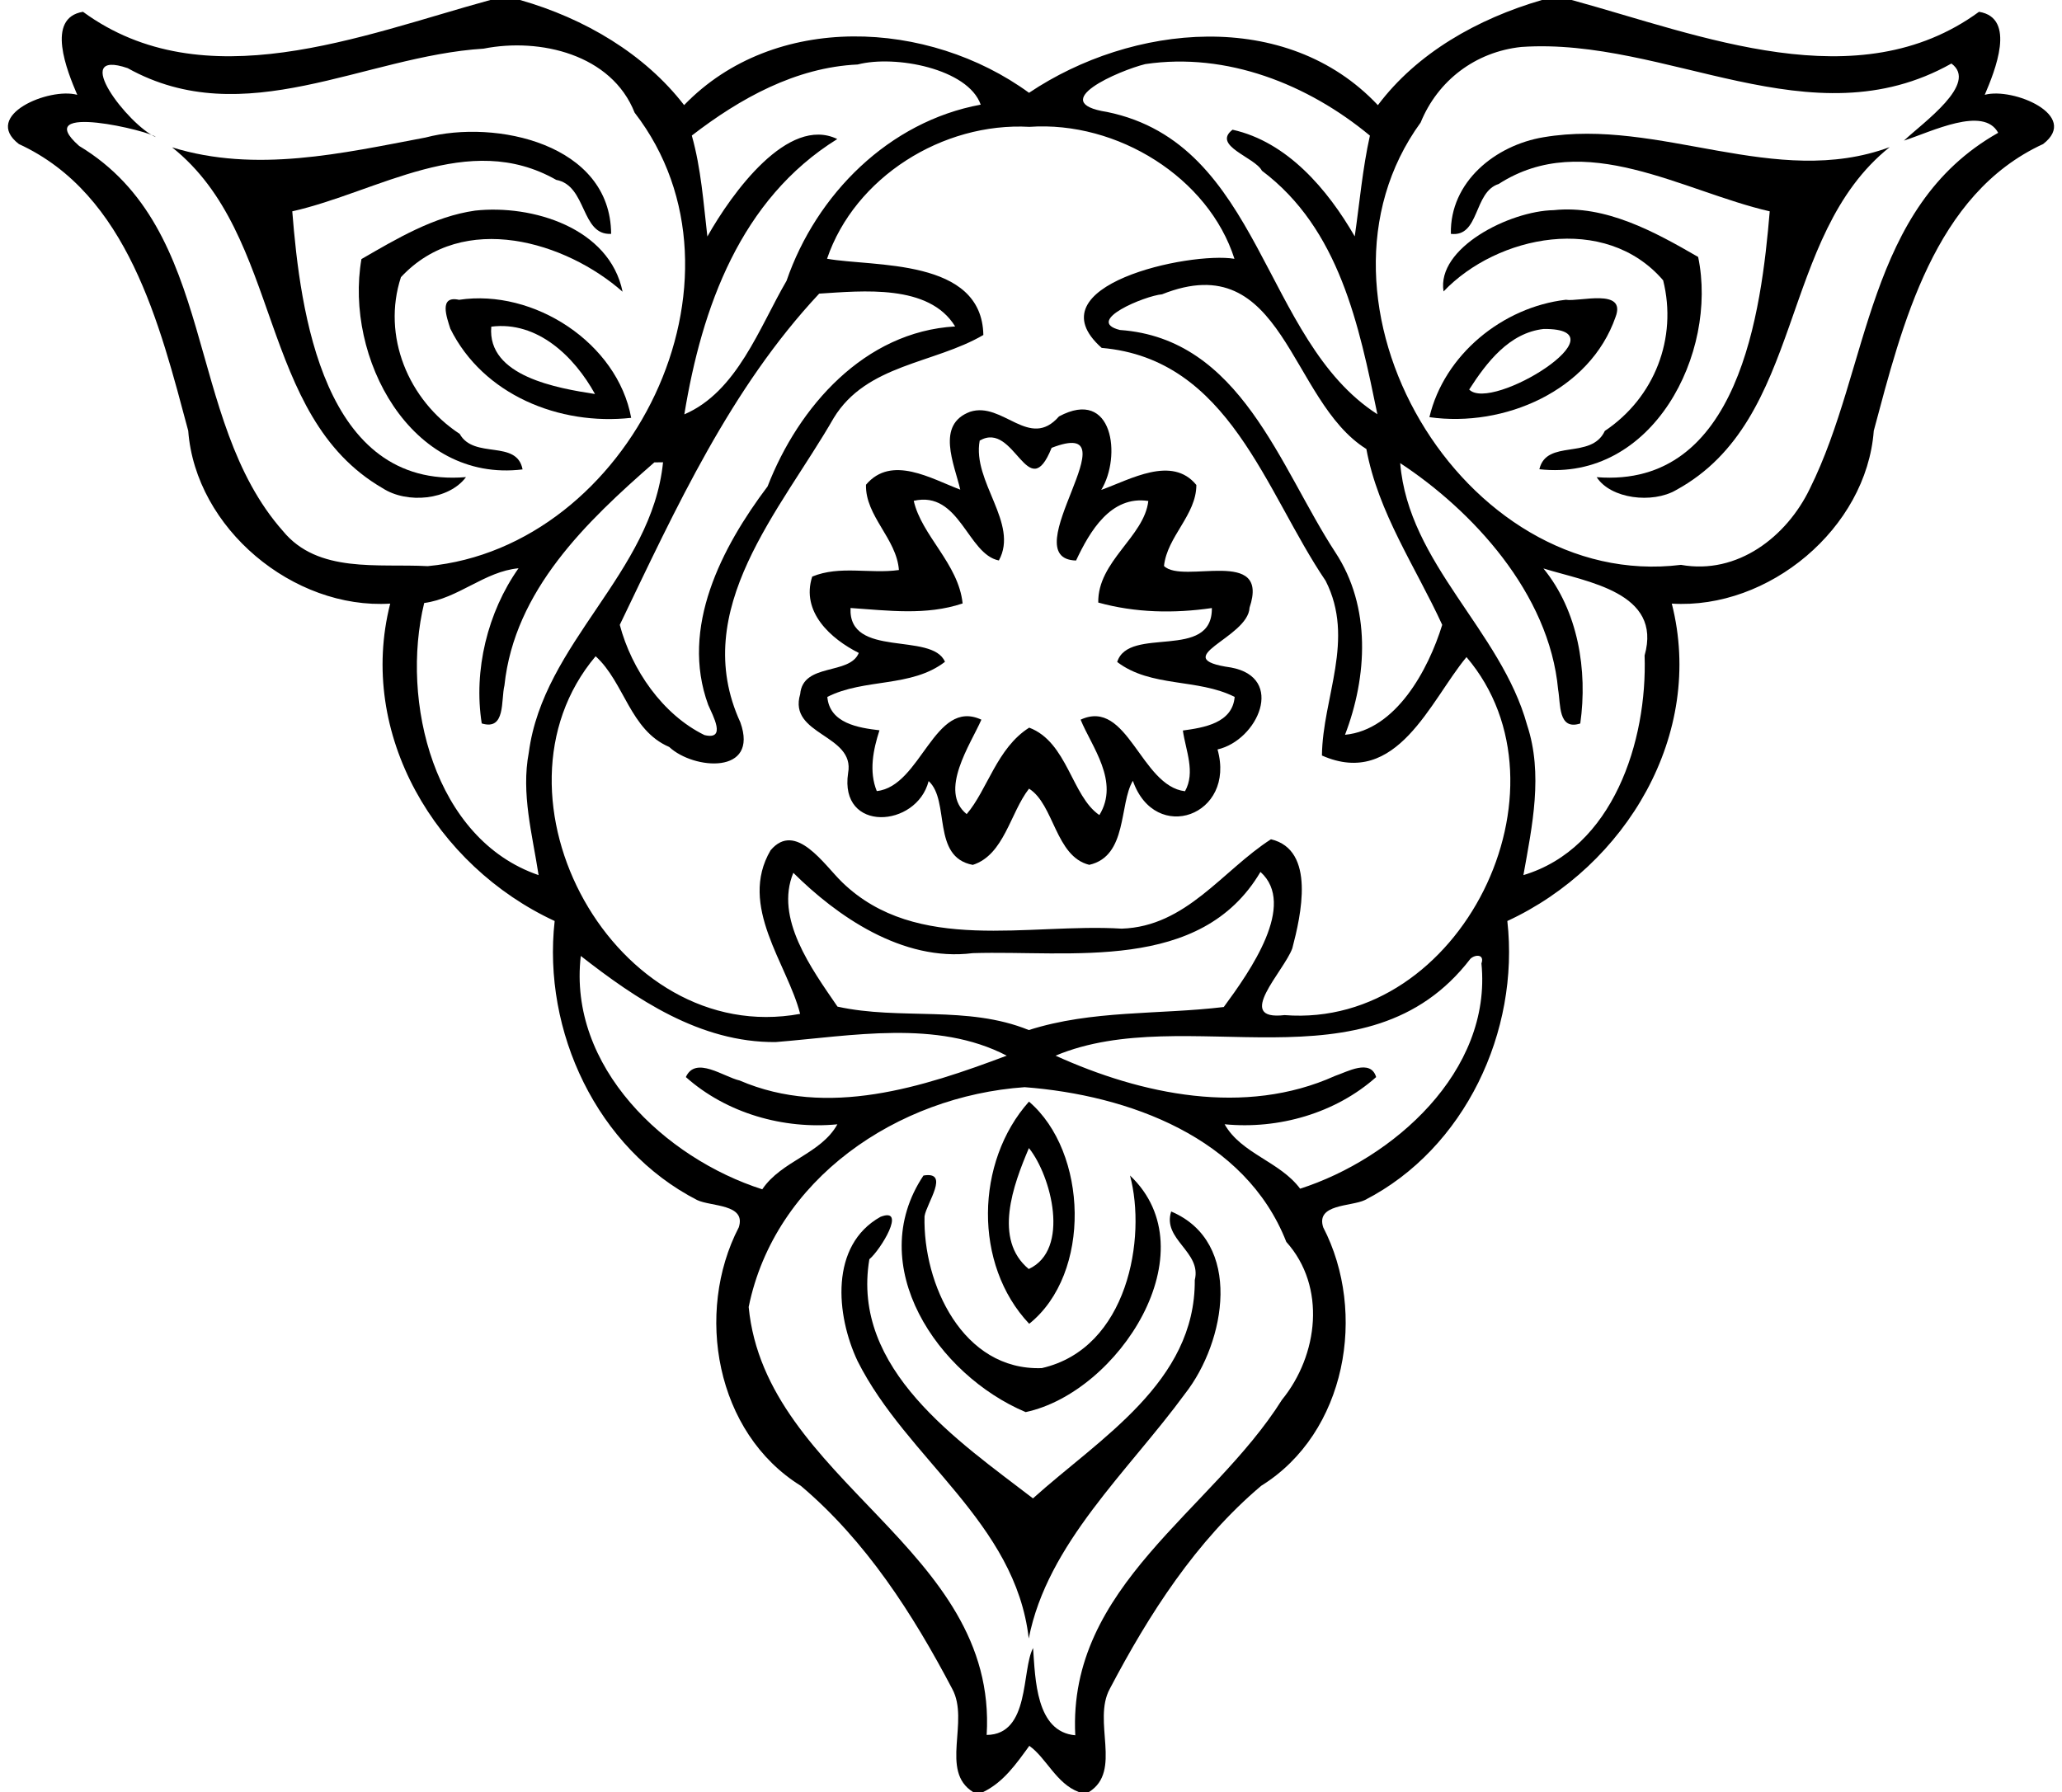
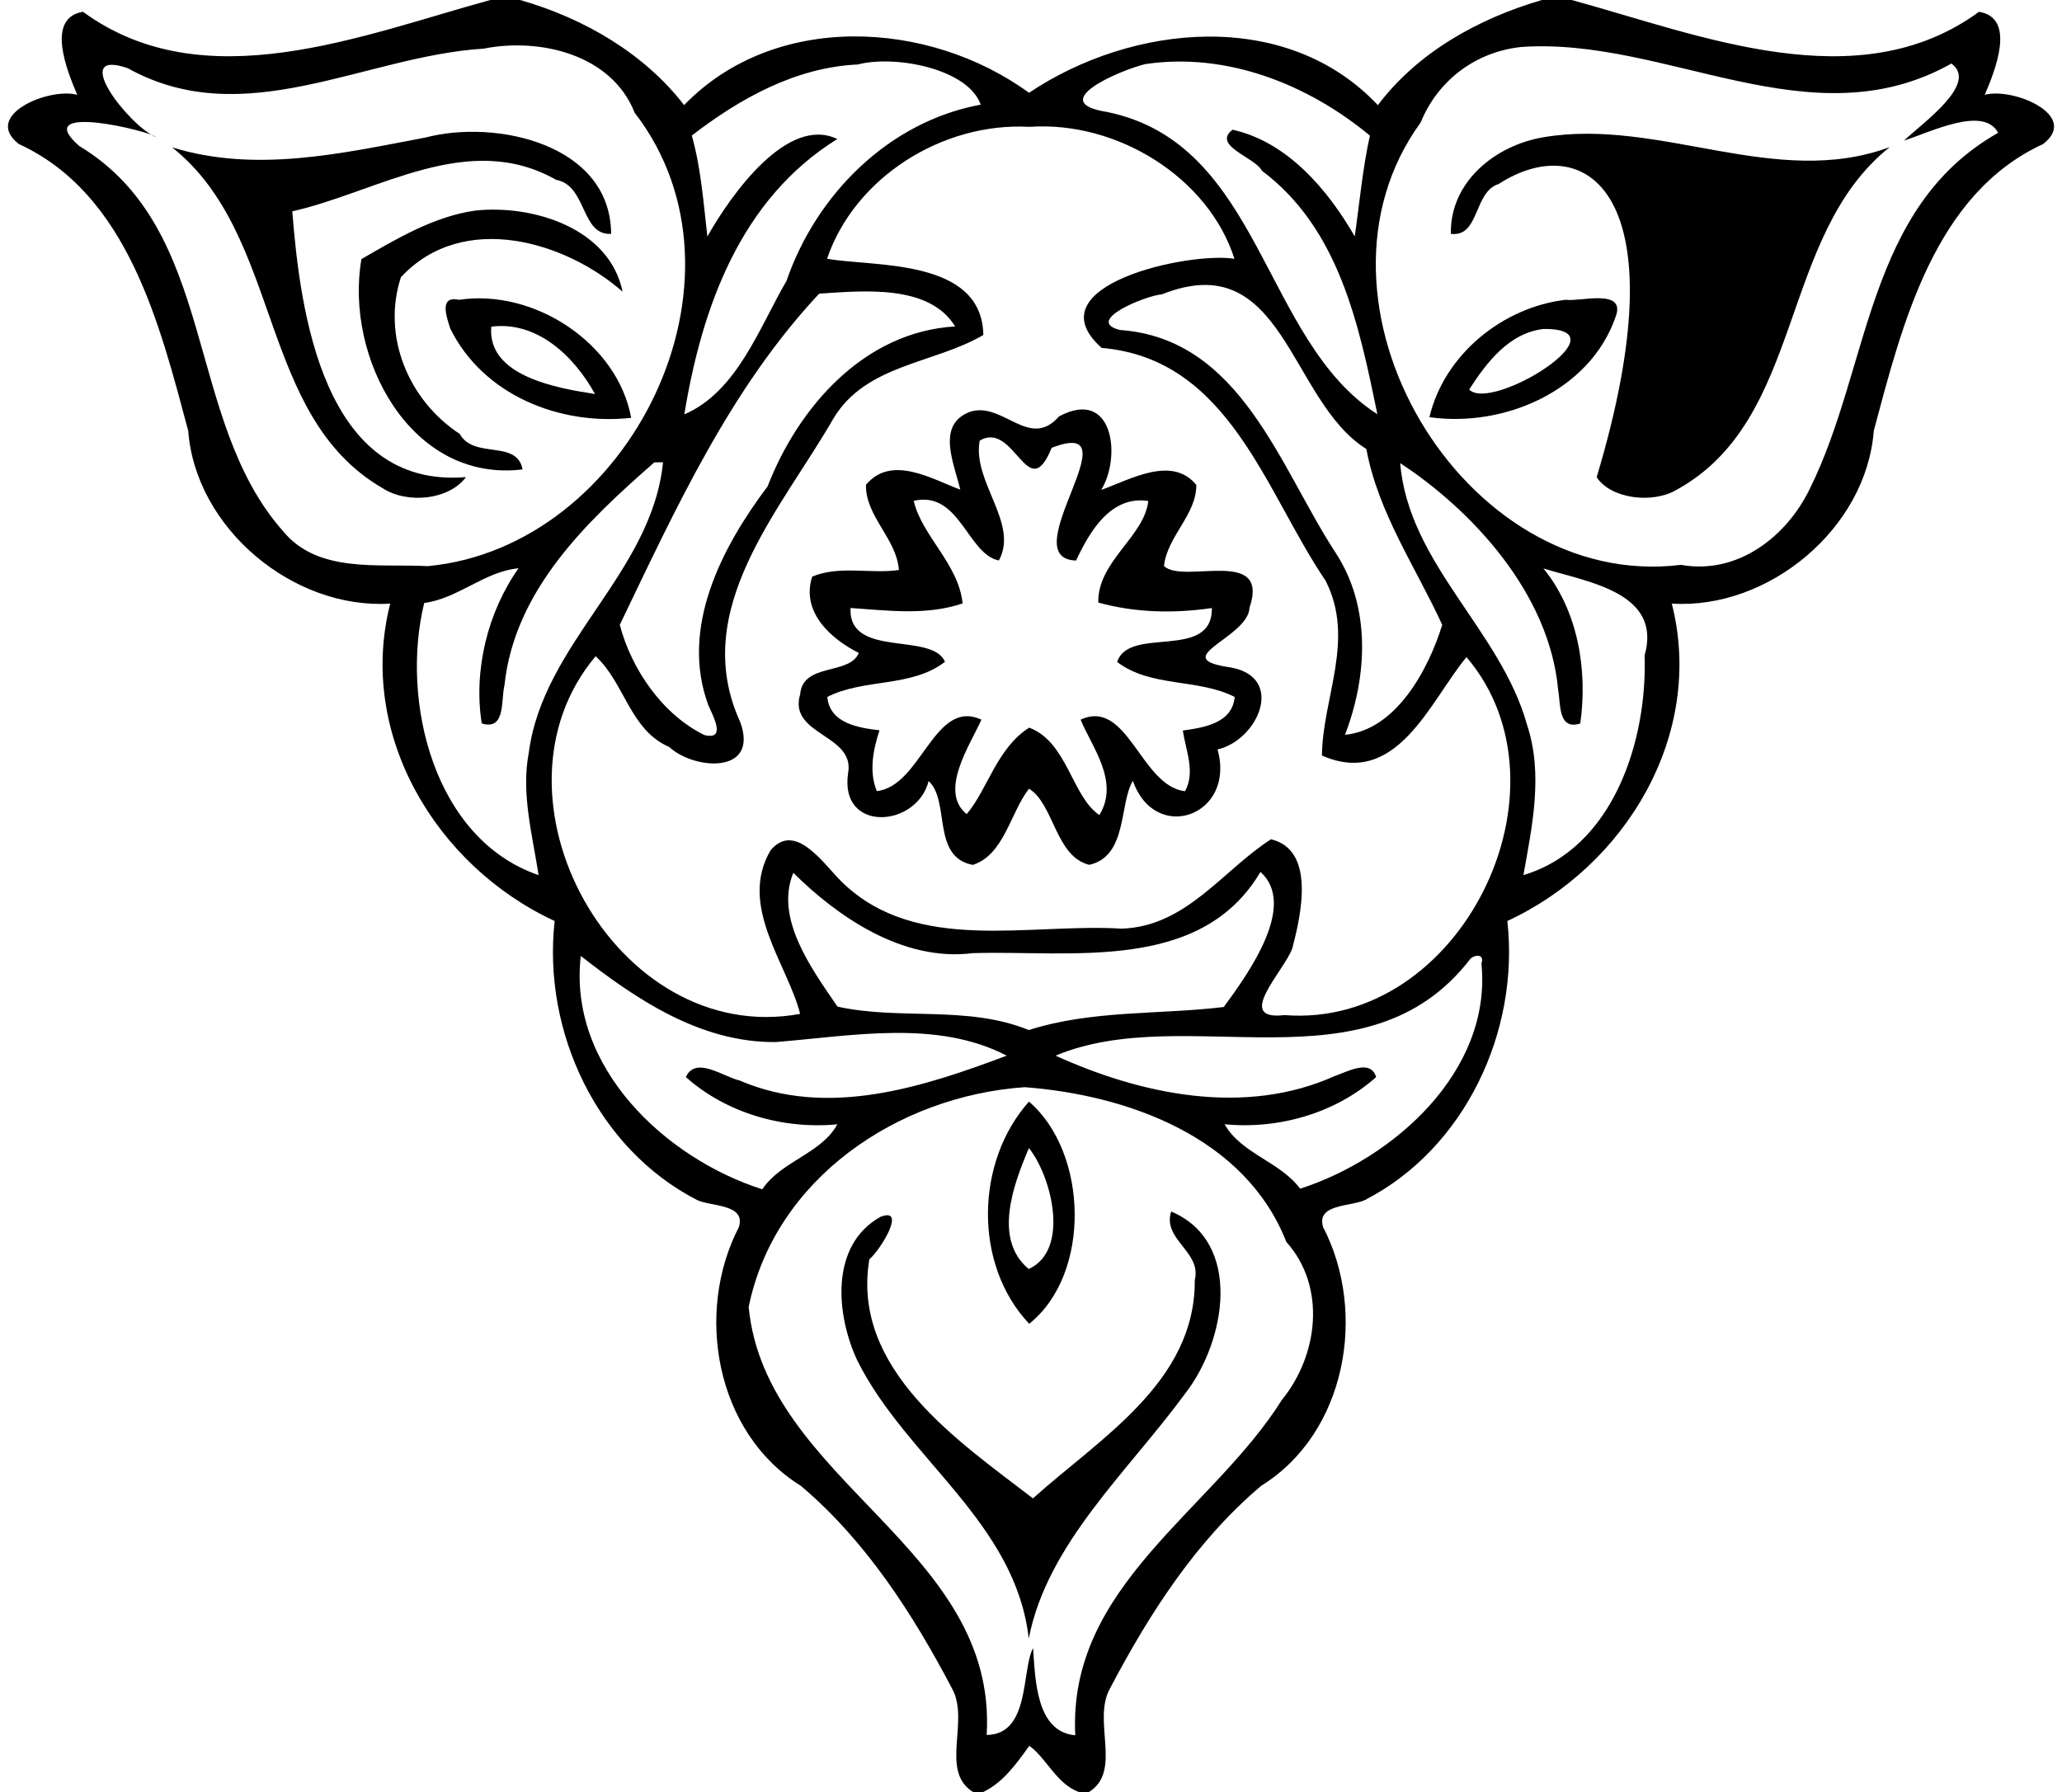
<svg xmlns="http://www.w3.org/2000/svg" width="367pt" height="319pt" viewBox="0 0 367 319" version="1.1">
  <path fill="#000000" opacity="1.00" d=" M 87.27 0.00 L 92.56 0.00 C 104.10 3.29 114.76 9.63 121.76 18.71 C 137.84 2.07 165.26 3.48 183.15 16.52 C 201.41 4.26 228.92 1.37 245.24 18.72 C 252.19 9.46 262.93 3.35 274.44 0.00 L 279.73 0.00 C 302.68 6.28 330.69 17.85 352.23 2.10 C 358.93 3.19 355.04 12.68 353.25 16.88 C 358.24 15.50 370.27 20.53 363.64 25.64 C 344.24 34.56 338.57 57.75 333.50 76.68 C 332.19 94.07 314.79 108.53 297.55 107.45 C 303.47 130.69 289.41 154.16 268.28 163.95 C 270.48 183.58 260.74 204.47 242.93 213.62 C 240.43 214.81 234.15 214.29 235.51 218.48 C 243.35 233.63 239.66 255.07 224.47 264.49 C 212.86 274.30 204.51 287.33 197.53 300.62 C 194.37 306.39 199.80 315.29 193.81 319.00 L 192.01 319.00 C 188.00 317.51 186.22 312.91 183.20 310.78 C 180.91 313.93 178.62 317.25 174.99 319.00 L 173.19 319.00 C 167.20 315.29 172.63 306.39 169.47 300.62 C 162.49 287.33 154.13 274.30 142.53 264.49 C 127.34 255.07 123.64 233.63 131.49 218.48 C 132.85 214.29 126.57 214.81 124.07 213.62 C 106.26 204.47 96.52 183.58 98.72 163.95 C 77.59 154.16 63.53 130.69 69.45 107.45 C 52.21 108.53 34.81 94.07 33.50 76.68 C 28.43 57.75 22.76 34.56 3.36 25.64 C -3.27 20.53 8.76 15.50 13.75 16.88 C 11.96 12.68 8.07 3.19 14.77 2.10 C 36.31 17.85 64.32 6.28 87.27 0.00 M 86.07 8.66 C 64.87 9.97 43.51 23.71 22.72 12.13 C 12.23 8.54 22.87 22.29 27.71 24.40 C 27.13 23.43 5.07 18.04 14.09 25.98 C 38.90 40.93 32.67 74.52 50.35 94.52 C 56.58 102.13 67.30 100.30 76.13 100.78 C 112.15 97.40 135.75 49.57 112.95 20.05 C 108.86 9.68 96.10 6.67 86.07 8.66 M 270.76 8.36 C 262.60 9.23 255.90 14.33 252.85 21.81 C 229.76 53.57 260.31 105.37 299.18 100.55 C 309.26 102.36 318.01 95.53 322.12 86.99 C 332.86 65.38 332.10 36.93 355.64 23.64 C 353.04 18.80 343.83 23.42 338.87 25.03 C 342.32 21.78 352.17 14.87 347.32 11.31 C 322.28 25.40 296.71 6.56 270.76 8.36 M 152.65 11.48 C 141.62 11.99 131.68 17.53 123.13 24.13 C 124.78 29.99 125.20 36.07 125.90 42.10 C 130.28 34.34 140.26 20.52 149.02 24.75 C 131.78 35.46 124.91 54.73 121.80 73.76 C 131.20 69.73 135.16 58.26 139.99 49.99 C 145.30 34.56 158.25 21.62 174.55 18.63 C 172.30 12.22 159.31 9.74 152.65 11.48 M 203.84 11.41 C 199.27 12.53 186.00 18.21 197.03 19.93 C 224.63 25.58 224.58 60.53 245.15 73.74 C 241.89 57.93 238.39 40.74 224.60 30.39 C 223.34 27.97 215.66 25.95 219.37 23.09 C 229.11 25.25 236.29 33.71 241.12 42.08 C 241.99 36.09 242.50 30.05 243.82 24.14 C 232.78 14.99 218.34 9.26 203.84 11.41 M 183.23 22.58 C 167.77 21.72 152.12 31.58 147.20 46.06 C 155.46 47.54 174.76 45.89 175.02 59.63 C 166.26 64.76 154.22 64.81 148.38 74.42 C 139.03 90.73 122.54 108.49 131.77 128.59 C 135.12 137.95 123.47 137.04 119.11 132.97 C 112.11 129.97 111.16 121.50 106.01 116.82 C 84.99 141.77 109.48 186.54 142.41 180.48 C 140.16 171.61 131.33 161.27 137.15 151.36 C 141.62 146.07 146.72 154.00 149.91 157.07 C 163.17 169.89 183.09 164.29 199.64 165.31 C 211.14 164.94 217.57 154.95 226.21 149.40 C 234.23 151.29 231.53 163.02 230.01 168.81 C 228.53 172.91 219.54 181.75 228.63 180.70 C 260.04 183.15 280.92 140.35 261.01 116.97 C 254.57 124.71 248.64 140.39 235.28 134.49 C 235.40 124.13 241.25 113.84 235.94 103.39 C 225.16 87.50 218.83 63.90 196.08 61.93 C 183.56 50.82 211.72 44.75 219.71 46.07 C 215.11 31.64 198.88 21.49 183.23 22.58 M 145.80 52.27 C 130.03 69.13 120.40 90.25 110.31 111.23 C 112.41 119.20 117.95 127.22 125.38 130.85 C 129.38 131.82 126.85 127.35 126.05 125.48 C 121.00 111.71 128.46 97.42 136.62 86.58 C 142.13 72.38 153.87 59.04 170.00 58.11 C 165.35 50.51 153.49 51.79 145.80 52.27 M 206.82 52.39 C 203.82 52.64 192.90 57.13 199.32 58.74 C 220.83 60.25 227.74 83.12 237.66 98.31 C 244.08 108.04 243.35 120.48 239.39 130.80 C 248.44 129.94 254.21 119.26 256.69 111.23 C 251.98 100.96 245.28 91.28 243.19 79.93 C 229.40 71.32 228.56 43.72 206.82 52.39 M 116.46 82.31 C 104.39 92.85 91.57 105.07 89.78 122.02 C 89.14 124.65 90.03 130.10 85.74 128.78 C 84.25 119.32 86.78 108.96 92.29 101.16 C 86.27 101.71 81.58 106.53 75.50 107.34 C 71.25 124.79 77.22 149.40 95.86 155.78 C 94.76 148.56 92.72 141.29 94.12 133.95 C 96.70 114.36 116.01 102.07 118.01 82.29 C 117.62 82.29 116.85 82.30 116.46 82.31 M 249.21 82.44 C 250.69 100.36 267.13 112.20 271.79 129.04 C 274.69 137.78 272.71 146.99 271.14 155.78 C 287.08 151.01 293.22 131.94 292.71 116.68 C 295.90 105.42 282.47 103.60 274.70 101.19 C 280.88 108.74 282.60 119.34 281.26 128.79 C 277.29 130.07 277.78 125.31 277.32 122.77 C 275.75 105.53 261.92 90.79 249.21 82.44 M 141.20 155.37 C 137.85 163.45 144.40 172.39 149.06 179.19 C 160.24 181.66 172.16 178.90 183.11 183.36 C 194.38 179.77 206.22 180.65 217.81 179.26 C 222.54 172.83 230.83 161.05 224.34 155.21 C 213.70 173.24 190.48 169.13 173.14 169.67 C 160.54 171.27 148.83 162.95 141.20 155.37 M 103.37 170.17 C 101.07 189.91 118.38 206.19 135.67 211.71 C 139.10 206.62 146.10 205.44 149.04 200.14 C 139.47 201.07 129.30 198.18 122.07 191.73 C 123.80 187.91 128.78 191.69 131.64 192.34 C 147.31 199.09 164.32 193.51 179.18 187.92 C 166.73 181.45 151.62 184.41 138.05 185.50 C 124.55 185.61 113.11 177.77 103.37 170.17 M 261.71 170.67 C 243.25 194.73 211.16 178.16 187.87 187.92 C 203.16 194.86 221.56 198.76 237.60 191.53 C 239.77 190.80 243.94 188.42 244.93 191.73 C 237.70 198.18 227.53 201.07 217.96 200.13 C 220.93 205.39 227.78 206.74 231.40 211.60 C 247.89 206.31 265.59 190.78 263.67 171.50 C 264.25 169.88 262.62 169.84 261.71 170.67 M 182.37 193.53 C 159.72 195.11 137.90 209.86 133.25 232.66 C 136.26 263.78 177.62 275.49 175.61 308.84 C 183.38 308.77 181.78 297.28 183.87 293.37 C 184.27 298.84 184.36 308.29 191.38 308.90 C 190.02 282.31 215.71 269.01 228.16 249.19 C 234.64 241.24 236.10 229.04 228.94 221.07 C 221.65 202.46 200.85 194.94 182.37 193.53 Z" />
  <path fill="#000000" opacity="1.00" d=" M 75.74 24.48 C 88.25 21.18 108.68 25.63 108.77 41.63 C 103.35 41.94 104.50 33.03 99.00 32.02 C 83.31 23.10 67.28 34.18 52.02 37.62 C 53.42 55.35 57.48 87.06 82.94 84.93 C 79.89 89.03 72.46 89.74 68.09 86.90 C 45.78 73.96 50.38 41.92 30.63 26.23 C 45.53 30.84 60.89 27.29 75.74 24.48 Z" />
-   <path fill="#000000" opacity="1.00" d=" M 274.72 24.43 C 295.37 20.93 316.02 33.71 336.33 26.19 C 316.42 42.09 321.34 74.67 298.31 87.24 C 294.09 89.70 286.67 88.80 284.18 84.94 C 309.60 86.97 313.50 55.25 314.98 37.62 C 299.46 34.06 282.02 22.90 266.74 32.75 C 262.23 34.17 263.38 42.25 258.23 41.63 C 258.03 32.37 266.16 25.85 274.72 24.43 Z" />
+   <path fill="#000000" opacity="1.00" d=" M 274.72 24.43 C 295.37 20.93 316.02 33.71 336.33 26.19 C 316.42 42.09 321.34 74.67 298.31 87.24 C 294.09 89.70 286.67 88.80 284.18 84.94 C 299.46 34.06 282.02 22.90 266.74 32.75 C 262.23 34.17 263.38 42.25 258.23 41.63 C 258.03 32.37 266.16 25.85 274.72 24.43 Z" />
  <path fill="#000000" opacity="1.00" d=" M 84.56 37.49 C 94.70 36.38 108.48 40.54 110.81 51.93 C 100.80 43.09 82.48 37.40 71.36 49.34 C 67.95 59.77 72.63 71.21 81.82 77.24 C 84.37 81.82 91.98 78.16 93.01 83.56 C 73.05 86.00 61.30 63.58 64.33 46.12 C 70.65 42.47 77.21 38.54 84.56 37.49 Z" />
-   <path fill="#000000" opacity="1.00" d=" M 276.53 37.41 C 285.77 36.44 294.51 41.27 302.24 45.74 C 305.81 62.87 294.16 85.78 273.98 83.53 C 275.26 78.08 283.22 81.90 285.63 76.71 C 294.48 70.78 298.59 60.19 296.01 49.90 C 285.67 37.88 266.43 41.89 256.93 51.88 C 255.64 44.15 268.64 37.56 276.53 37.41 Z" />
  <path fill="#000000" opacity="1.00" d=" M 81.70 53.37 C 95.03 51.36 109.91 61.07 112.34 74.38 C 99.57 75.80 85.97 70.28 80.15 58.51 C 79.51 56.49 78.05 52.56 81.70 53.37 M 87.44 58.15 C 86.67 67.01 99.28 69.11 105.90 70.14 C 102.23 63.48 95.66 57.10 87.44 58.15 Z" />
  <path fill="#000000" opacity="1.00" d=" M 278.69 53.36 C 281.00 53.78 289.53 51.20 287.54 56.43 C 282.98 69.55 267.73 76.15 254.41 74.26 C 257.05 63.12 267.45 54.67 278.69 53.36 M 274.75 58.56 C 268.61 59.24 264.58 64.53 261.49 69.34 C 265.48 73.46 289.57 58.44 274.75 58.56 Z" />
  <path fill="#000000" opacity="1.00" d=" M 172.66 73.30 C 178.48 71.41 183.23 80.17 188.48 74.13 C 198.14 68.94 199.63 81.29 196.00 87.21 C 201.19 85.35 208.59 81.01 212.93 86.33 C 212.93 91.68 207.74 95.48 207.17 100.75 C 210.54 104.09 226.07 97.24 222.40 108.16 C 222.17 113.62 207.38 117.17 219.08 118.82 C 228.84 120.61 223.87 131.77 216.70 133.41 C 220.02 145.21 205.61 150.36 201.63 138.99 C 199.16 143.12 200.72 152.40 193.87 153.95 C 187.84 152.47 187.63 143.20 183.15 140.39 C 179.79 144.69 178.73 152.17 173.14 153.96 C 165.74 152.57 169.15 142.55 165.28 139.04 C 163.15 147.40 149.33 148.29 150.95 137.60 C 152.22 130.69 140.22 130.91 142.42 123.56 C 142.91 117.93 151.22 120.24 152.85 116.23 C 147.87 113.73 142.52 108.94 144.56 102.64 C 149.47 100.61 154.86 102.20 159.99 101.47 C 159.58 95.88 153.99 91.87 154.13 86.29 C 158.68 80.89 165.81 85.26 170.91 87.16 C 169.83 82.53 166.54 75.58 172.66 73.30 M 174.37 78.43 C 173.00 85.75 181.41 93.16 177.78 99.77 C 172.19 98.67 170.82 87.28 162.63 89.15 C 164.03 95.36 170.60 100.34 171.33 107.42 C 164.84 109.60 158.07 108.68 151.38 108.23 C 150.96 117.28 165.89 112.41 168.19 117.81 C 162.19 122.44 153.84 120.71 147.25 124.06 C 147.66 128.76 152.78 129.56 156.53 130.00 C 155.41 133.46 154.63 137.32 156.05 140.82 C 163.98 139.99 166.27 124.22 174.67 128.11 C 172.76 132.48 166.99 140.82 172.05 144.92 C 175.74 140.62 177.43 133.15 183.18 129.53 C 189.99 132.09 190.75 141.77 195.67 145.09 C 199.33 139.12 194.28 132.90 192.33 128.11 C 200.71 124.23 203.03 139.93 210.91 140.85 C 212.81 137.45 211.03 133.59 210.53 130.04 C 214.25 129.53 219.35 128.74 219.75 124.06 C 213.17 120.73 204.85 122.42 198.84 117.84 C 200.89 111.32 215.81 117.72 215.69 108.24 C 208.96 109.22 202.05 109.09 195.47 107.26 C 195.35 99.90 203.67 95.53 204.38 89.18 C 197.67 88.17 193.94 94.64 191.52 99.78 C 180.03 99.48 202.37 73.84 187.17 79.72 C 182.95 90.21 180.62 74.80 174.37 78.43 Z" />
  <path fill="#000000" opacity="1.00" d=" M 183.14 196.10 C 193.62 205.06 194.34 226.71 183.18 235.65 C 173.22 225.12 173.58 206.80 183.14 196.10 M 183.13 204.37 C 180.31 210.99 176.76 220.65 183.10 225.90 C 190.53 222.47 187.11 209.32 183.13 204.37 Z" />
-   <path fill="#000000" opacity="1.00" d=" M 164.36 209.26 C 169.15 208.44 164.91 214.18 164.55 216.51 C 164.25 228.55 171.34 244.03 185.42 243.54 C 200.78 240.04 204.09 220.28 201.12 209.25 C 215.40 222.76 199.09 247.85 182.55 251.37 C 166.89 244.77 153.65 225.31 164.36 209.26 Z" />
  <path fill="#000000" opacity="1.00" d=" M 156.71 216.61 C 161.46 214.76 156.72 222.50 154.73 224.16 C 151.44 243.77 170.64 256.57 183.85 266.73 C 195.73 256.03 212.78 246.04 212.65 227.86 C 213.91 222.81 206.83 220.67 208.45 215.66 C 221.32 221.12 218.15 238.84 210.95 248.05 C 200.76 261.98 186.41 274.74 183.10 291.67 C 180.74 270.99 161.39 259.73 152.63 242.28 C 148.78 234.11 147.65 221.68 156.71 216.61 Z" />
</svg>